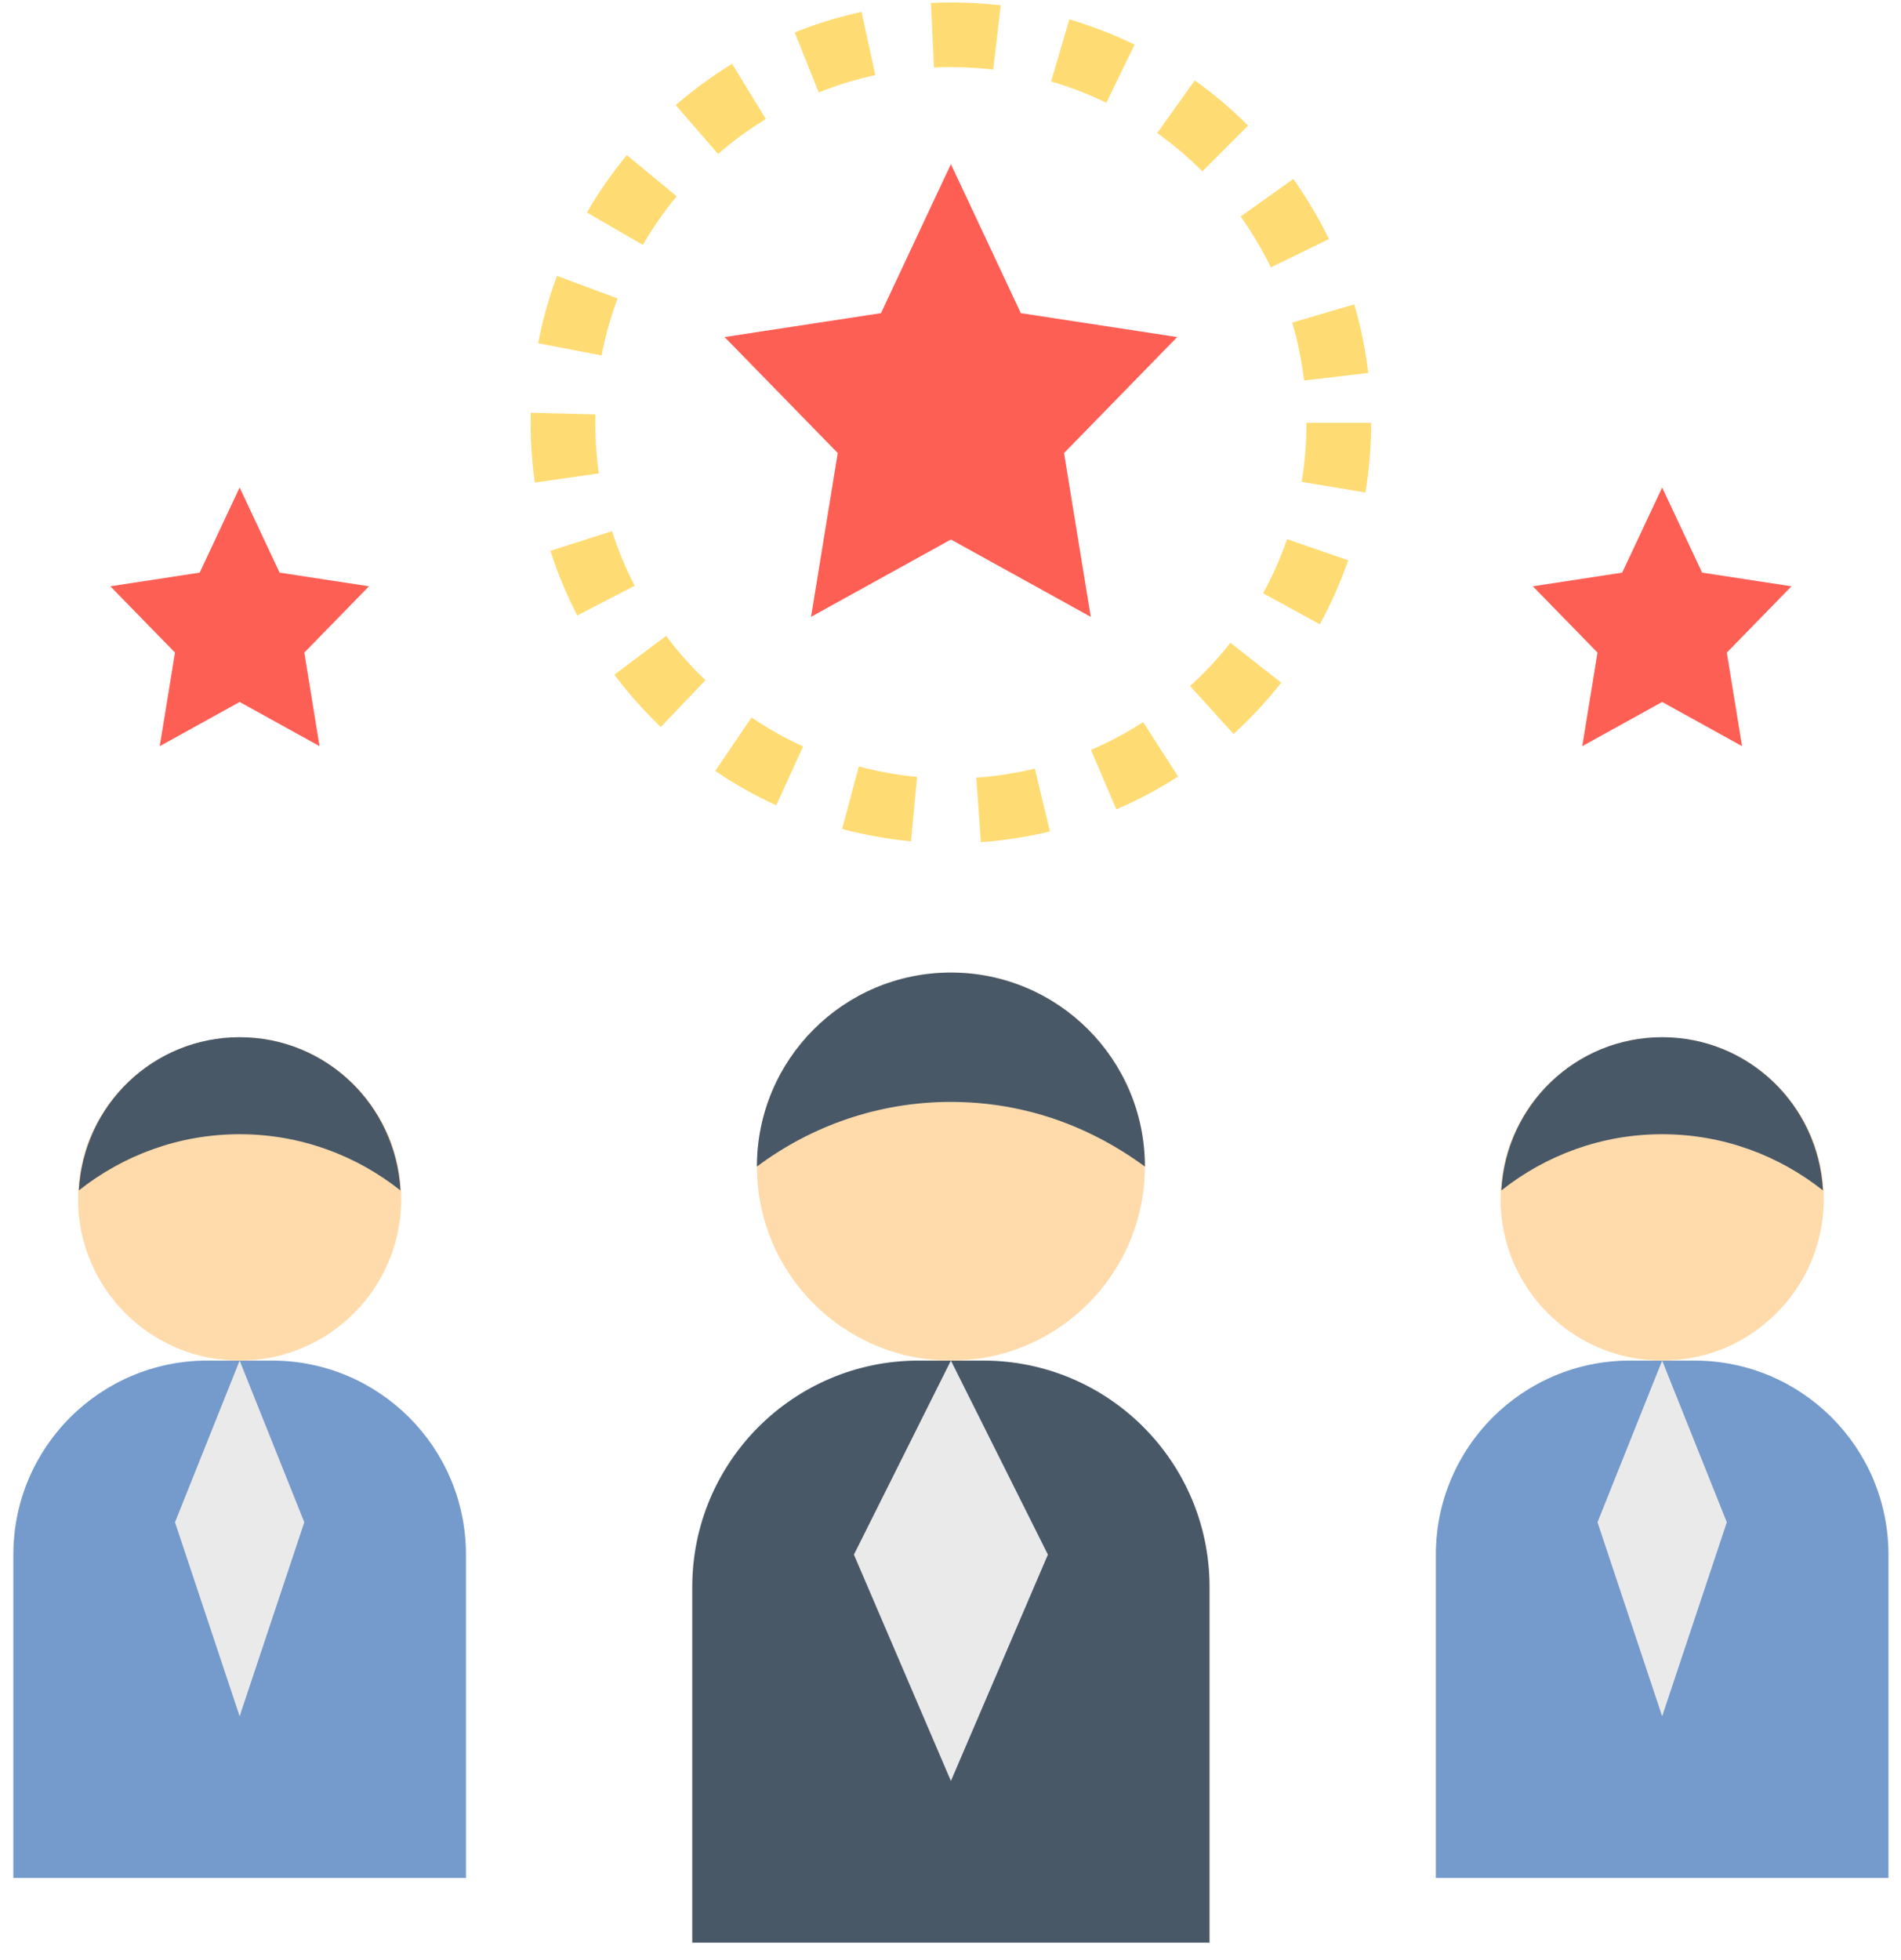
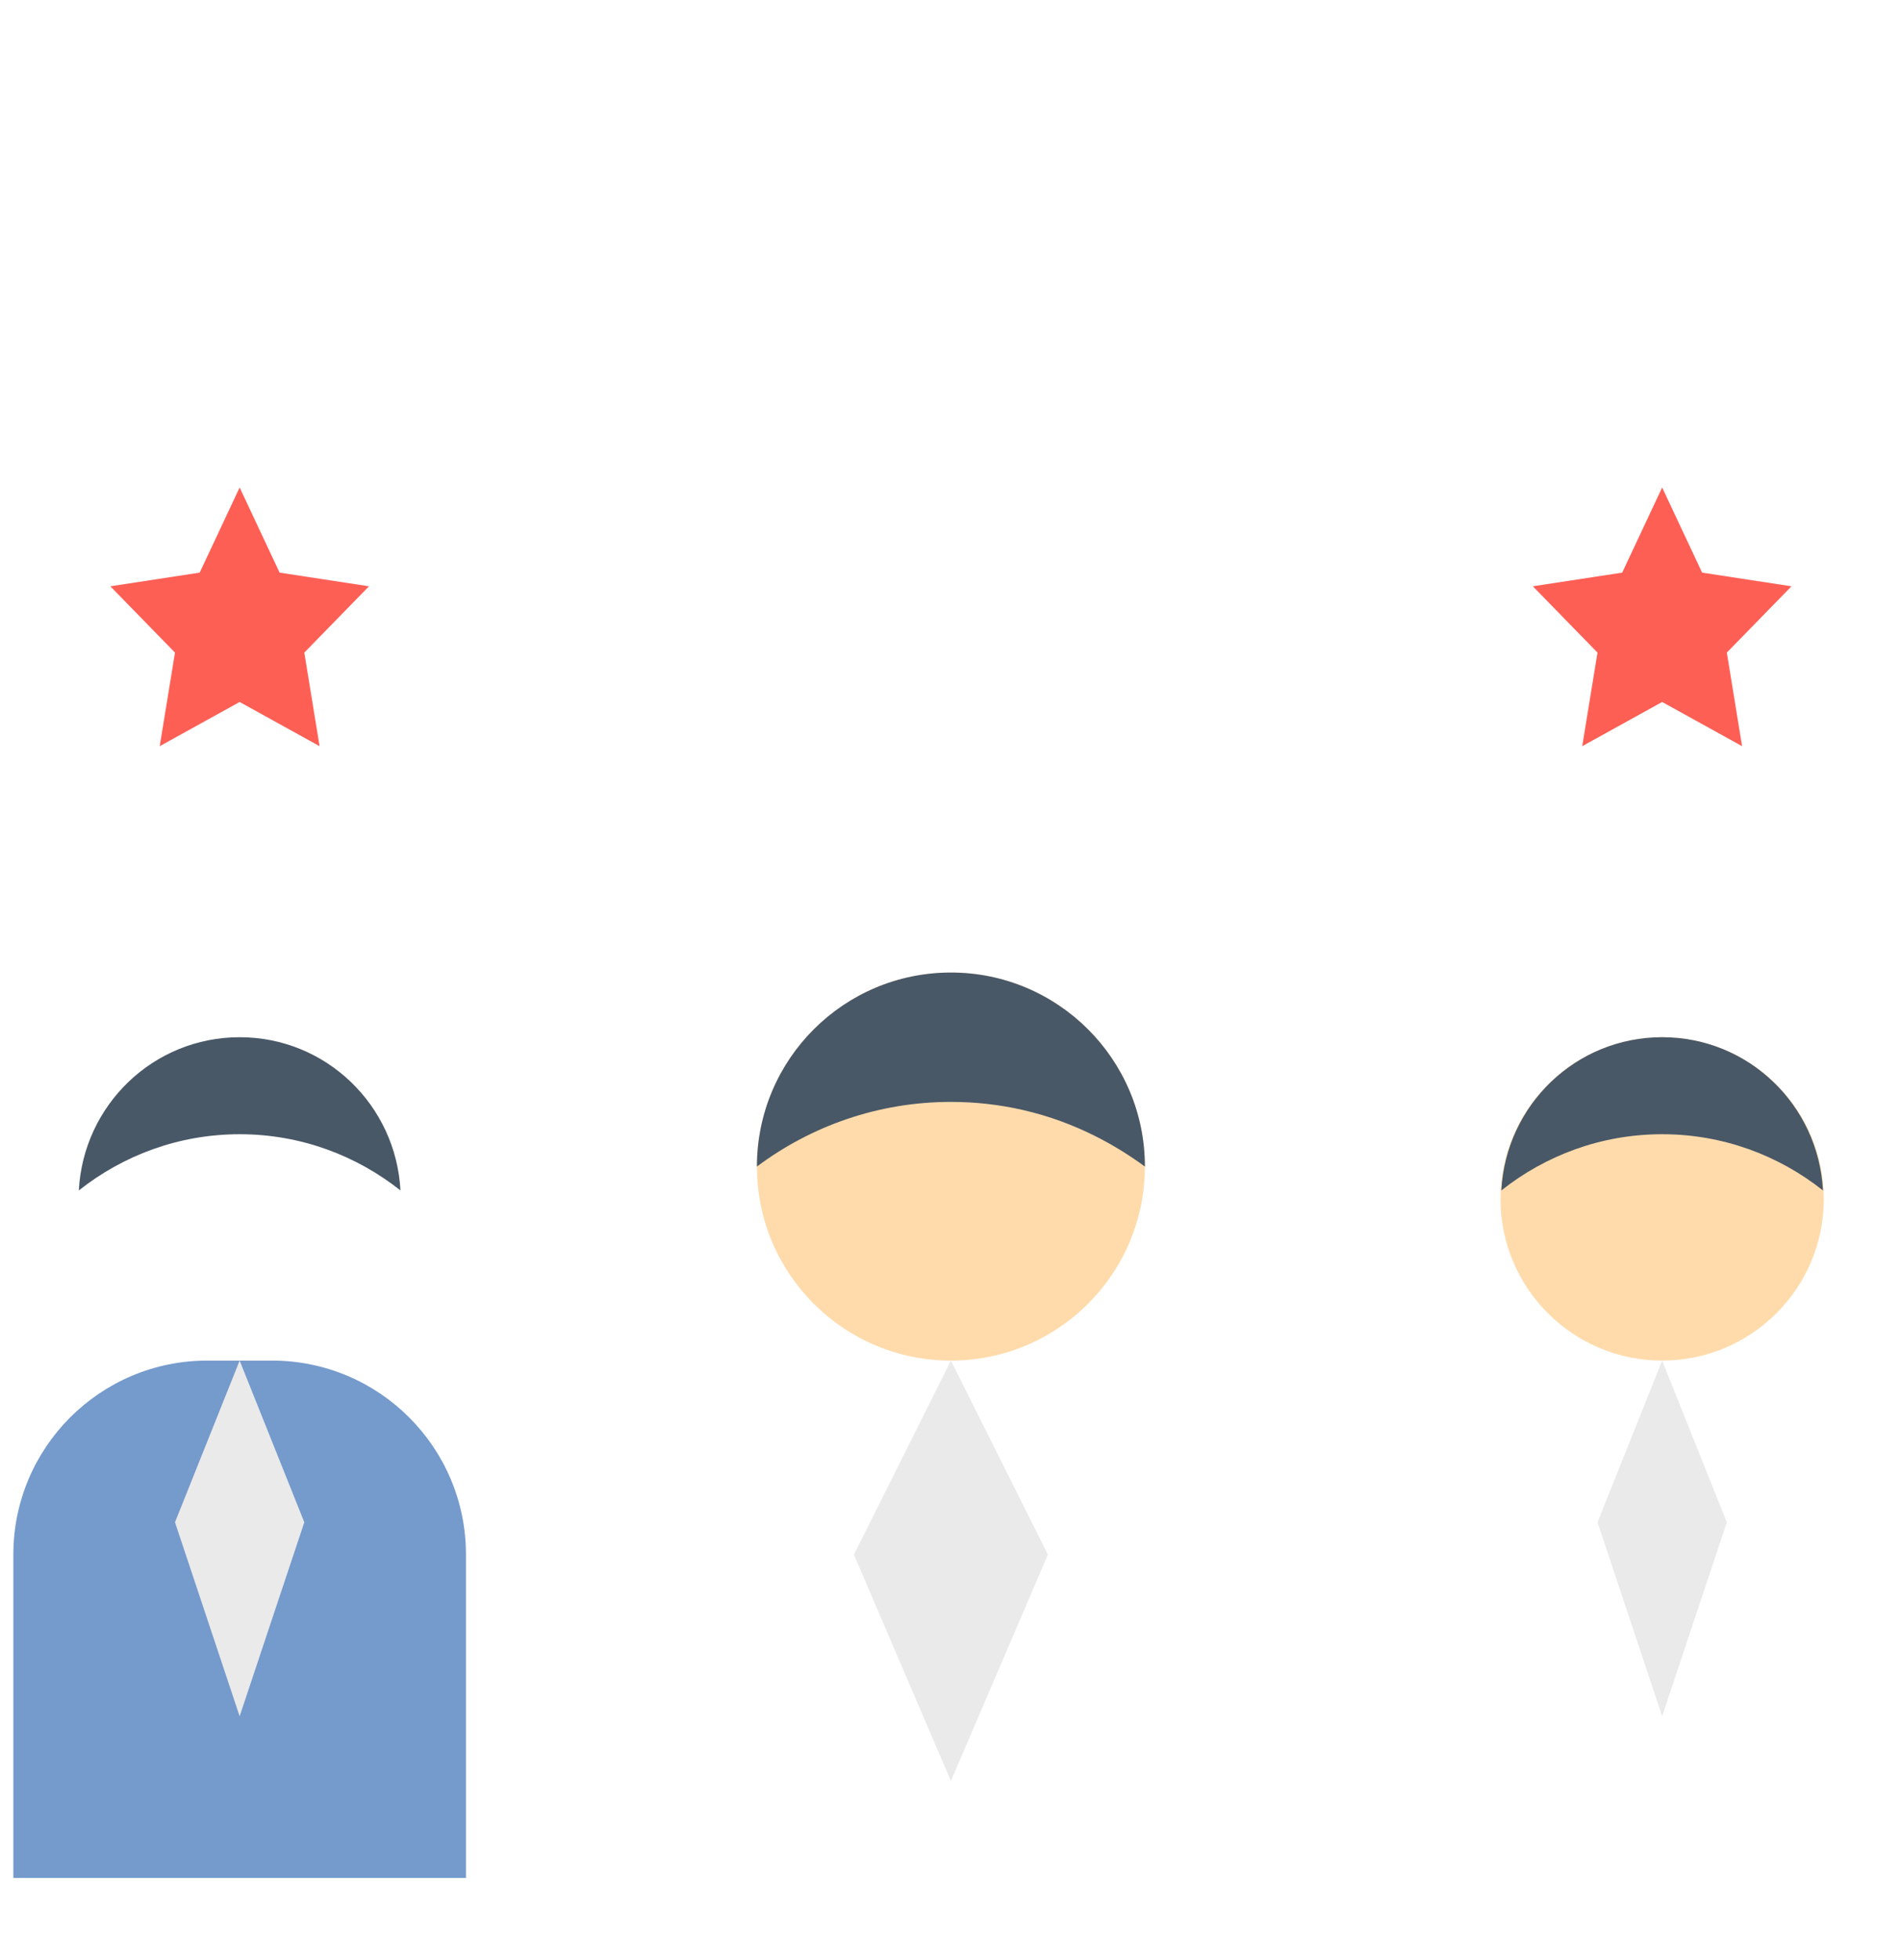
<svg xmlns="http://www.w3.org/2000/svg" width="98" height="101" viewBox="0 0 98 101" fill="none">
-   <path d="M62.354 100.125H35.687V81.791C35.687 75.348 40.911 70.125 47.354 70.125H50.687C57.131 70.125 62.354 75.348 62.354 81.791V100.125Z" fill="#495867" />
  <path d="M49.021 70.125L44.021 80.125L49.021 91.791L54.021 80.125L49.021 70.125Z" fill="#EAEAEA" />
  <path d="M49.021 70.125C54.544 70.125 59.021 65.648 59.021 60.125C59.021 54.602 54.544 50.125 49.021 50.125C43.498 50.125 39.021 54.602 39.021 60.125C39.021 65.648 43.498 70.125 49.021 70.125Z" fill="#FFDBAC" />
  <path d="M52.722 57.207C55.526 57.845 57.661 59.125 59.021 60.125C59.021 54.602 54.544 50.125 49.021 50.125C43.497 50.125 39.021 54.602 39.021 60.125C41.804 58.042 45.271 56.792 49.021 56.792C50.292 56.792 51.531 56.935 52.722 57.207V57.207Z" fill="#495867" />
-   <path d="M49.021 8.458L52.626 16.14L60.687 17.372L54.854 23.35L56.231 31.792L49.021 27.807L41.811 31.792L43.187 23.35L37.354 17.372L45.416 16.14L49.021 8.458Z" fill="#FE5F55" />
  <path d="M12.354 25.125L14.414 29.513L19.021 30.218L15.688 33.635L16.474 38.458L12.354 36.18L8.234 38.458L9.021 33.635L5.688 30.218L10.294 29.513L12.354 25.125Z" fill="#FE5F55" />
  <path d="M85.687 25.125L87.747 29.513L92.354 30.218L89.021 33.635L89.807 38.458L85.687 36.18L81.567 38.458L82.354 33.635L79.021 30.218L83.627 29.513L85.687 25.125Z" fill="#FE5F55" />
-   <path d="M50.566 43.405L50.329 40.082C51.344 40.008 52.359 39.852 53.346 39.615L54.129 42.853C52.962 43.135 51.764 43.32 50.566 43.405ZM46.964 43.36C45.767 43.248 44.572 43.035 43.414 42.723L44.274 39.503C45.254 39.765 46.266 39.947 47.277 40.042L46.964 43.36ZM57.551 41.713L56.239 38.65C57.169 38.252 58.074 37.77 58.931 37.218L60.736 40.022C59.722 40.673 58.651 41.243 57.551 41.713ZM40.017 41.505C38.926 41.007 37.866 40.412 36.872 39.735L38.746 36.978C39.586 37.548 40.481 38.053 41.402 38.473L40.017 41.505ZM63.592 37.827L61.351 35.36C62.102 34.678 62.802 33.927 63.431 33.127L66.051 35.187C65.307 36.132 64.481 37.02 63.592 37.827ZM34.066 37.47C33.197 36.64 32.392 35.733 31.672 34.773L34.341 32.775C34.949 33.588 35.631 34.357 36.367 35.058L34.066 37.47ZM68.041 32.177L65.116 30.578C65.604 29.683 66.021 28.743 66.352 27.787L69.502 28.877C69.109 30.01 68.617 31.12 68.041 32.177V32.177ZM29.758 31.722C29.206 30.652 28.741 29.532 28.376 28.39L31.551 27.375C31.859 28.34 32.252 29.287 32.719 30.192L29.758 31.722ZM70.391 25.382L67.102 24.835C67.269 23.835 67.352 22.812 67.352 21.792H70.686C70.687 22.997 70.587 24.203 70.391 25.382ZM27.573 24.873C27.427 23.86 27.354 22.823 27.354 21.792L27.361 21.272L30.692 21.357L30.688 21.792C30.688 22.665 30.749 23.545 30.871 24.4L27.573 24.873ZM67.226 19.612C67.107 18.605 66.902 17.6 66.617 16.625L69.816 15.688C70.154 16.84 70.396 18.03 70.537 19.222L67.226 19.612ZM31.014 18.32L27.741 17.692C27.968 16.512 28.294 15.343 28.712 14.218L31.836 15.383C31.482 16.335 31.206 17.322 31.014 18.32ZM65.514 13.78C65.071 12.867 64.546 11.987 63.957 11.16L66.671 9.223C67.367 10.202 67.987 11.243 68.512 12.322L65.514 13.78ZM33.141 12.623L30.256 10.953C30.859 9.912 31.552 8.915 32.316 7.993L34.882 10.118C34.237 10.898 33.651 11.742 33.141 12.623ZM61.984 8.832C61.267 8.113 60.484 7.45 59.656 6.858L61.591 4.143C62.569 4.842 63.496 5.627 64.342 6.473L61.984 8.832ZM37.017 7.937L34.834 5.417C35.739 4.632 36.719 3.917 37.742 3.29L39.481 6.135C38.614 6.663 37.786 7.27 37.017 7.937V7.937ZM57.034 5.298C56.119 4.853 55.161 4.483 54.187 4.198L55.126 0.998C56.276 1.337 57.409 1.775 58.491 2.3L57.034 5.298ZM42.207 4.763L40.966 1.672C42.077 1.223 43.239 0.87 44.416 0.613L45.122 3.872C44.127 4.087 43.147 4.388 42.207 4.763ZM51.202 3.585C50.192 3.468 49.157 3.432 48.147 3.48L47.992 0.15C49.184 0.092 50.399 0.135 51.589 0.275L51.202 3.585Z" fill="#FFDC73" />
  <path d="M24.021 96.791H0.688V80.125C0.688 74.602 5.164 70.125 10.688 70.125H14.021C19.544 70.125 24.021 74.602 24.021 80.125V96.791Z" fill="#759ACC" />
-   <path d="M12.354 70.125C16.956 70.125 20.687 66.394 20.687 61.792C20.687 57.189 16.956 53.458 12.354 53.458C7.752 53.458 4.021 57.189 4.021 61.792C4.021 66.394 7.752 70.125 12.354 70.125Z" fill="#FFDBAC" />
  <path d="M20.644 61.355C20.412 56.96 16.808 53.458 12.354 53.458C7.901 53.458 4.296 56.96 4.064 61.355C6.344 59.55 9.216 58.458 12.354 58.458C15.492 58.458 18.364 59.55 20.644 61.355Z" fill="#495867" />
  <path d="M12.354 70.125L9.021 78.458L12.354 88.458L15.688 78.458L12.354 70.125Z" fill="#EAEAEA" />
-   <path d="M97.354 96.791H74.021V80.125C74.021 74.602 78.497 70.125 84.021 70.125H87.354C92.877 70.125 97.354 74.602 97.354 80.125V96.791Z" fill="#759ACC" />
  <path d="M85.687 70.125C90.29 70.125 94.021 66.394 94.021 61.792C94.021 57.189 90.29 53.458 85.687 53.458C81.085 53.458 77.354 57.189 77.354 61.792C77.354 66.394 81.085 70.125 85.687 70.125Z" fill="#FFDBAC" />
  <path d="M93.977 61.355C93.746 56.96 90.141 53.458 85.687 53.458C81.234 53.458 77.629 56.96 77.397 61.355C79.677 59.55 82.549 58.458 85.687 58.458C88.826 58.458 91.697 59.55 93.977 61.355V61.355Z" fill="#495867" />
  <path d="M85.687 70.125L82.354 78.458L85.687 88.458L89.021 78.458L85.687 70.125Z" fill="#EAEAEA" />
</svg>